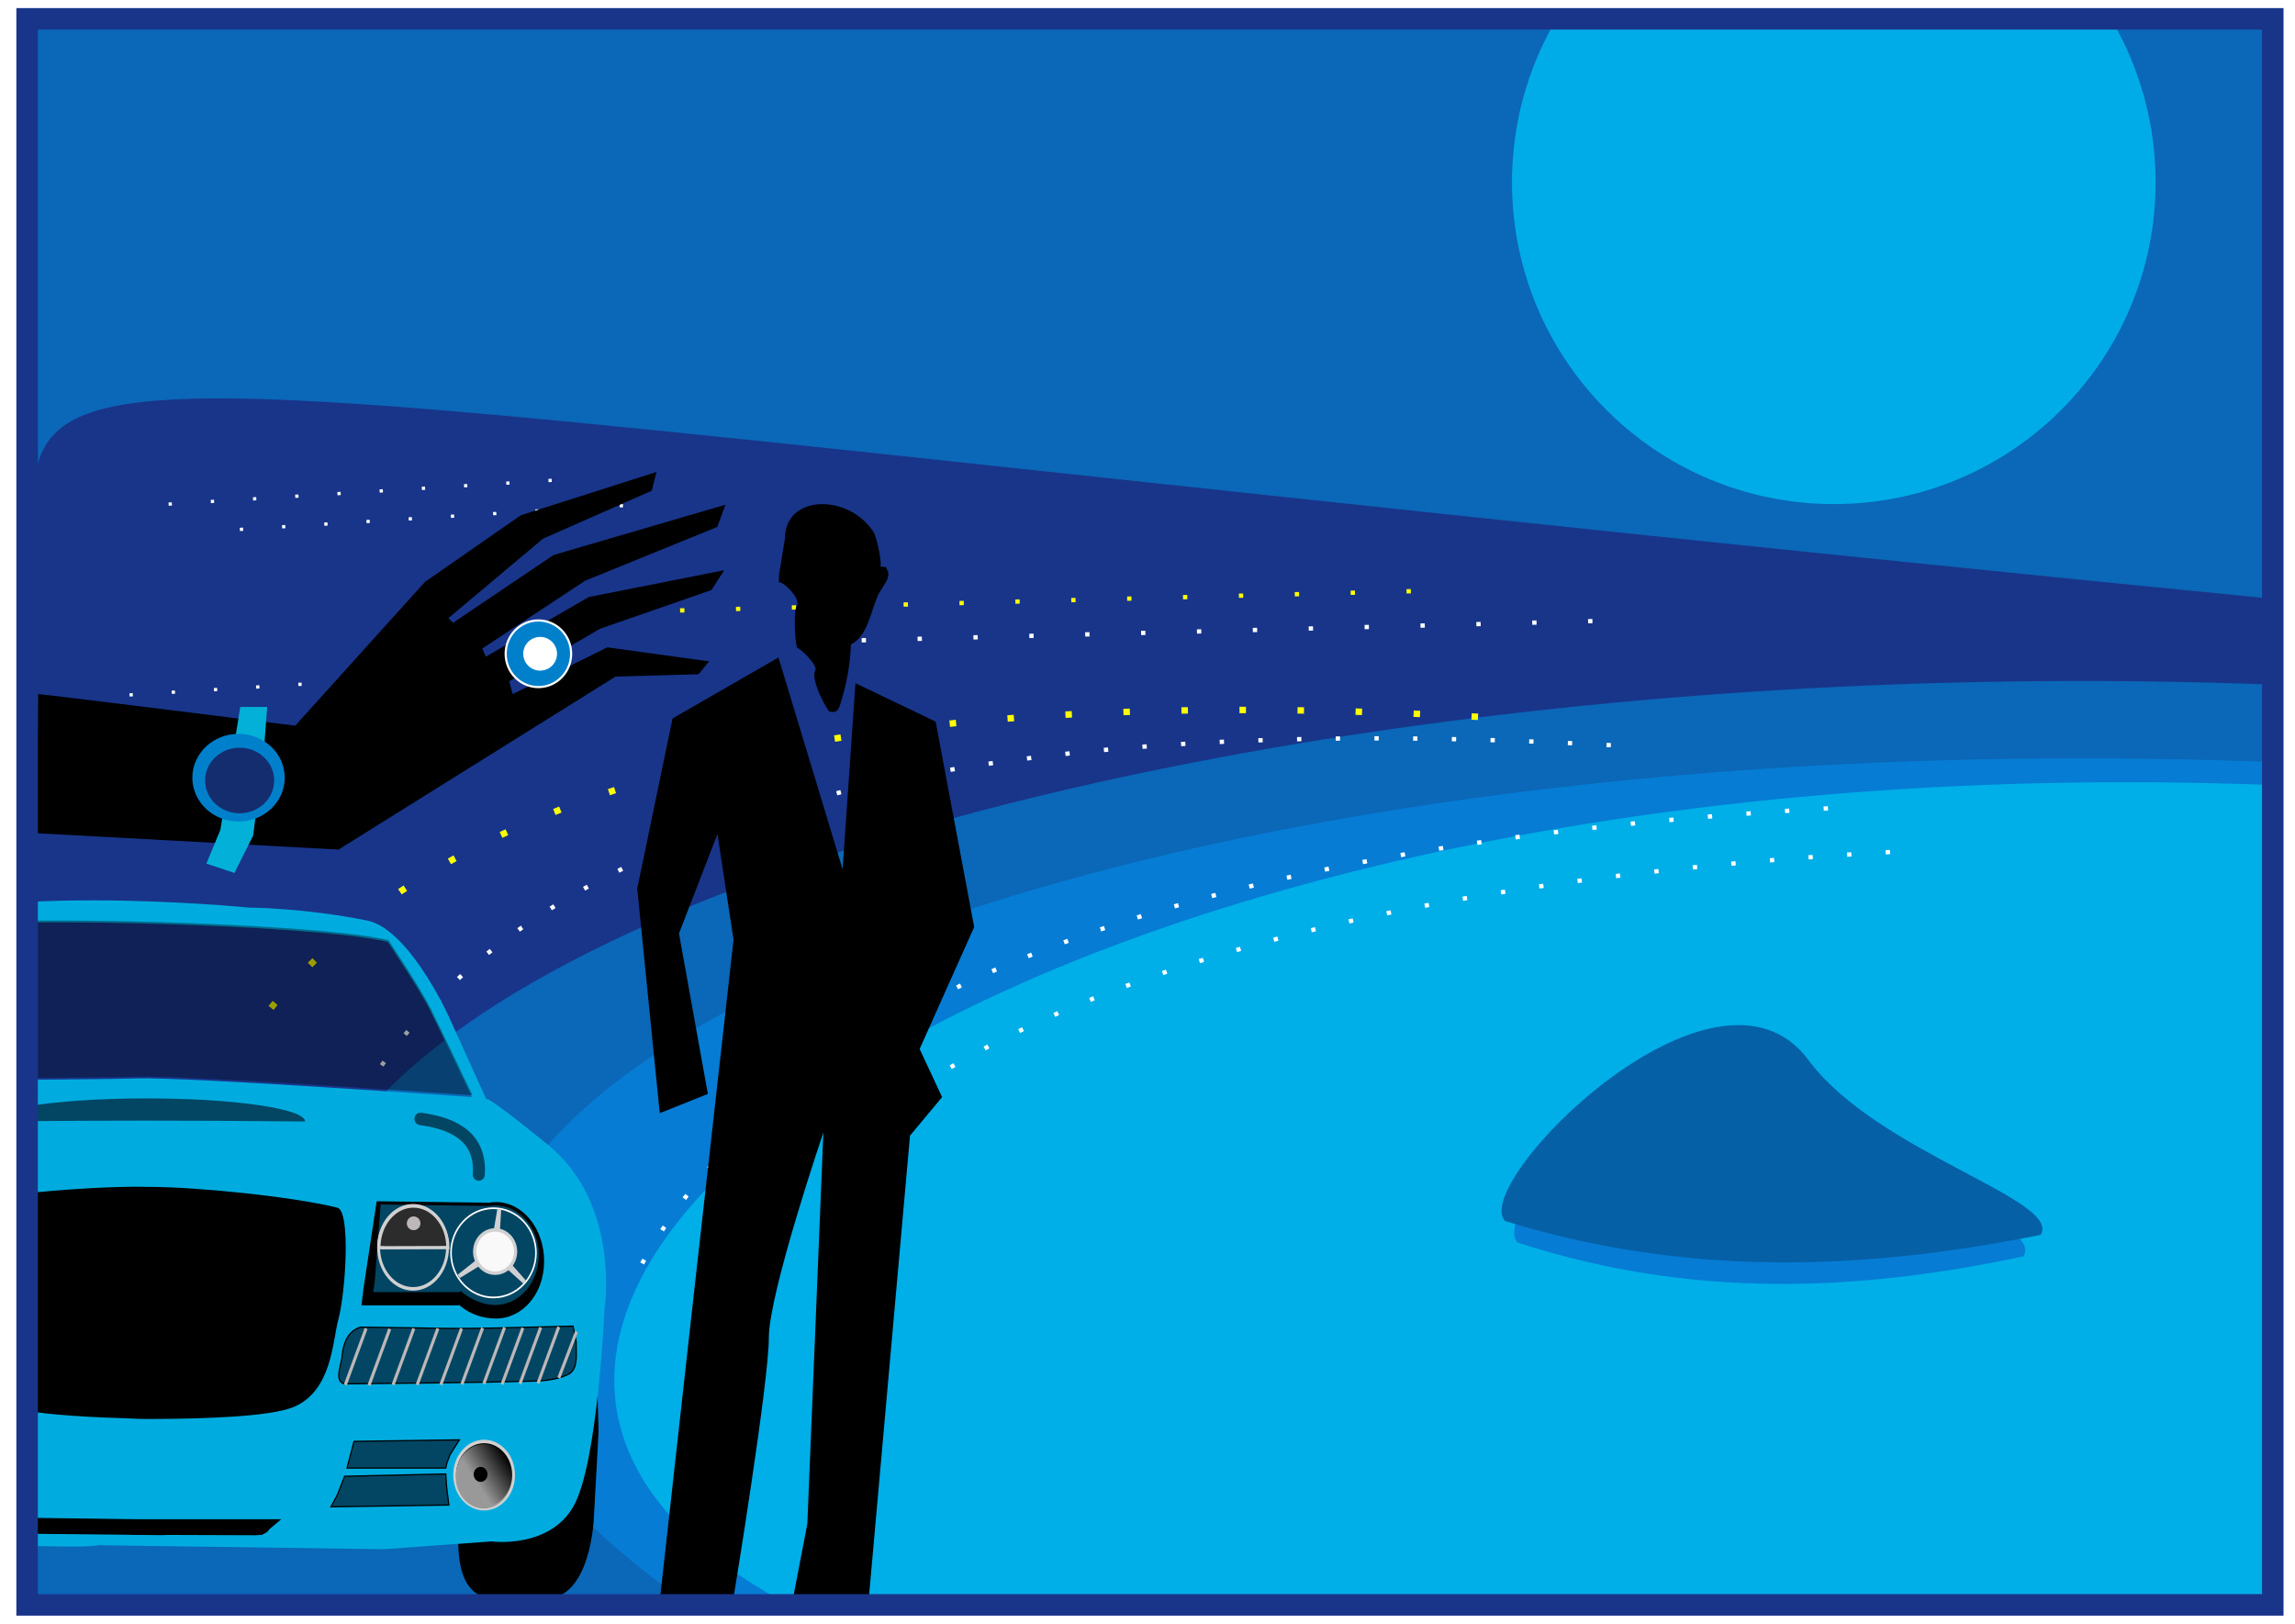
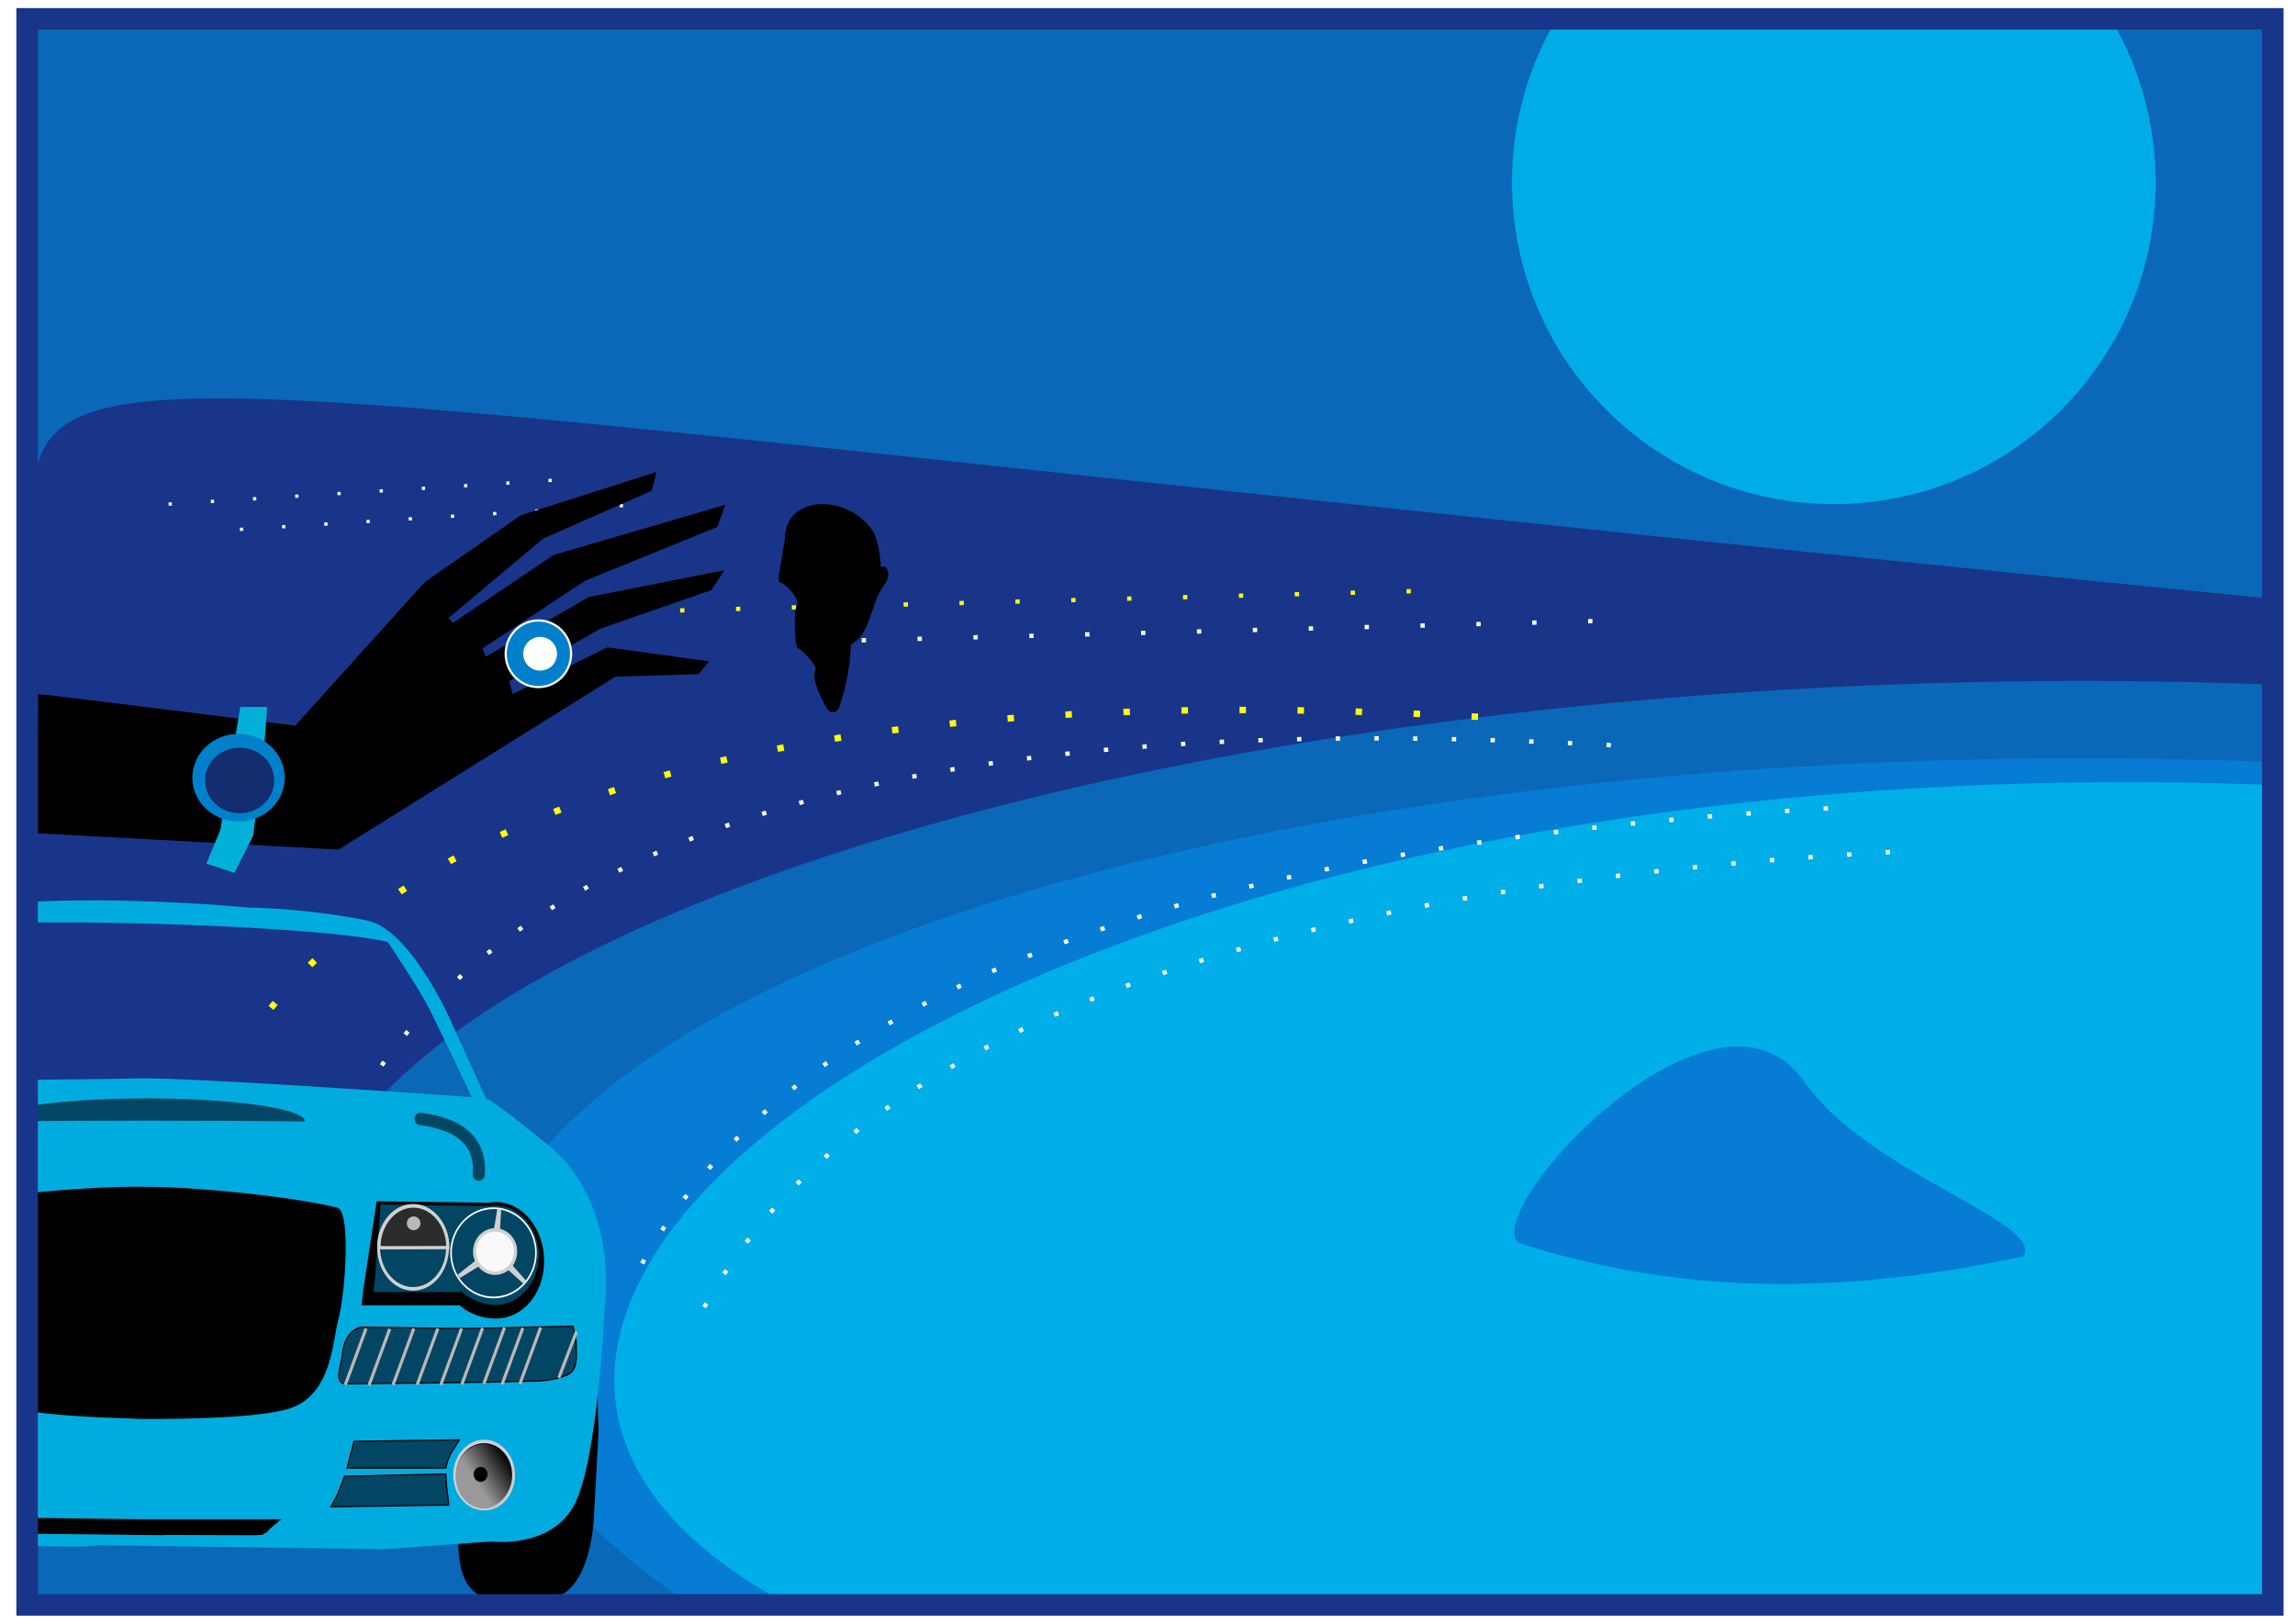
<svg xmlns="http://www.w3.org/2000/svg" xmlns:ns1="http://www.inkscape.org/namespaces/inkscape" xmlns:ns2="http://sodipodi.sourceforge.net/DTD/sodipodi-0.dtd" xmlns:xlink="http://www.w3.org/1999/xlink" width="1056.78" height="747.656" id="svg2" version="1.1" ns1:version="0.48+devel r9772" ns2:docname="toscana.svg">
  <defs id="defs4">
    <linearGradient id="linearGradient10891">
      <stop offset="0" style="stop-color:#999" id="stop10893" />
      <stop offset="1" style="stop-color:#999;stop-opacity:0" id="stop10895" />
    </linearGradient>
    <filter ns1:collect="always" id="filter4418" color-interpolation-filters="sRGB">
      <feGaussianBlur ns1:collect="always" stdDeviation="1.772" id="feGaussianBlur4420" />
    </filter>
    <linearGradient ns1:collect="always" xlink:href="#linearGradient10891" id="linearGradient4726" gradientUnits="userSpaceOnUse" x1="110.07" y1="573.4" x2="92.234" y2="561.51" />
    <linearGradient ns1:collect="always" xlink:href="#linearGradient10891" id="linearGradient4994" gradientUnits="userSpaceOnUse" x1="110.07" y1="573.4" x2="92.234" y2="561.51" />
  </defs>
  <ns2:namedview id="base" pagecolor="#ffffff" bordercolor="#666666" borderopacity="1.0" ns1:pageopacity="0.0" ns1:pageshadow="2" ns1:zoom="0.661403" ns1:cx="611.84586" ns1:cy="305.92566" ns1:document-units="px" ns1:current-layer="layer1" showgrid="false" ns1:window-width="1440" ns1:window-height="851" ns1:window-x="0" ns1:window-y="1" ns1:window-maximized="1" fit-margin-top="0" fit-margin-left="0" fit-margin-right="0" fit-margin-bottom="0" />
  <g ns1:label="Layer 1" ns1:groupmode="layer" id="layer1" transform="translate(1.781,-306.486)">
    <g id="g4930" transform="matrix(-0.99,0,0,0.99,1047.946,6.803)">
      <rect transform="translate(0,308.268)" y="3.207" x="3.207" height="737.68" width="1044.512" id="rect3626" style="color:#000000;fill:#00aee8;fill-opacity:1;stroke:none;stroke-width:1px;marker:none;visibility:visible;display:inline;overflow:visible;enable-background:accumulate" />
      <path ns2:nodetypes="cccccc" ns1:connector-curvature="0" id="rect3628" transform="translate(0,308.268)" d="m 3.219,3.219 0,356.344 C 588.073,337.157 943.614,607.237 693.438,740.875 l 354.281,0 0,-737.656 z" style="color:#000000;fill:#067cd4;fill-opacity:1;stroke:none;stroke-width:1px;marker:none;visibility:visible;display:inline;overflow:visible;enable-background:accumulate" />
      <path style="color:#000000;fill:#0b67b7;fill-opacity:1;stroke:none;stroke-width:1px;marker:none;visibility:visible;display:inline;overflow:visible;enable-background:accumulate" d="m 3.219,3.219 0,345.653 C 588.073,326.466 1047.317,527.054 739.409,740.875 l 308.31,0 0,-737.656 z" transform="translate(0,308.268)" id="path3633" ns1:connector-curvature="0" ns2:nodetypes="cccccc" />
      <path ns2:nodetypes="cccccc" ns1:connector-curvature="0" id="path4895" d="m 3.219,581.249 0,39.89 C 588.073,598.733 1139.259,801.46 831.352,1015.281 l 216.367,-2.138 -4.276,-416.926 C 1042.248,439.931 1140.902,469.136 3.219,581.249 z" style="color:#000000;fill:#18358a;fill-opacity:1;stroke:none;stroke-width:1px;marker:none;visibility:visible;display:inline;overflow:visible;enable-background:accumulate" />
      <path ns2:nodetypes="cc" ns1:connector-curvature="0" id="path4846" d="m 311.108,649.311 c 332.799,-18.445 501.378,44.318 575.176,153.951" style="color:#000000;fill:none;stroke:#ffffff;stroke-width:2;stroke-linecap:butt;stroke-linejoin:miter;stroke-miterlimit:4;stroke-opacity:1;stroke-dasharray:2, 16;stroke-dashoffset:0;marker:none;visibility:visible;display:inline;overflow:visible;enable-background:accumulate" />
      <path style="color:#000000;fill:none;stroke:#ffff00;stroke-width:3;stroke-linecap:butt;stroke-linejoin:miter;stroke-miterlimit:4;stroke-opacity:1;stroke-dasharray:3, 24;stroke-dashoffset:0;marker:none;visibility:visible;display:inline;overflow:visible;enable-background:accumulate" d="M 372.869,636.104 C 705.668,617.659 874.247,680.422 948.045,790.054" id="path4848" ns1:connector-curvature="0" ns2:nodetypes="cc" />
      <g transform="matrix(1.132,0,0,1.17,-495.172,-109.286)" id="g4803">
        <path ns1:connector-curvature="0" id="path4612" style="fill:#000000;fill-rule:evenodd;stroke:#000000;stroke-width:0.495px" d="m 1129.721,877.139 -1.298,44.097 1.95,34.537 c 0,0 1.298,31.6 19.49,31.6 18.191,0 36.383,7.349 35.731,-24.988 -0.652,-32.332 -53.923,-84.509 -55.873,-85.246 z" />
        <path ns1:connector-curvature="0" style="fill:#00acdf;fill-opacity:1;fill-rule:evenodd;stroke:none" d="m 1334.406,401.781 c -33.799,0.114 -62.469,2.875 -62.469,2.875 0,0 -22.877,0.087 -48.719,5.156 -17.079,3.348 -33.25,37.625 -33.25,37.625 l -15.656,33.375 c 0.056,0.193 -0.281,0.625 -0.281,0.625 l 0.281,-0.625 c -0.151,-0.523 -3.375,0.834 -25.344,18.156 -30.063,23.699 -23.219,65.406 -23.219,65.406 0,0 2.731,61.31 12.75,78.312 10.02,17.003 33.688,13.938 33.688,13.938 l 44.188,3.094 115.688,-1.562 c 0,-0.516 1.381,0.531 12.312,0.531 2.232,0 9.986,-0.116 19.406,-0.312 l 0,-185.25 c -19.98,-0.22 -36.978,-0.274 -45.656,-0.562 C 1297.872,471.889 1180.25,480 1180.25,480 c 0,0 13.08,-26.602 17.25,-34.688 4.17,-8.086 17.281,-26.969 17.281,-26.969 17.684,-4.401 82.4,-7.736 133.438,-7.812 5.385,-0.008 10.554,0.027 15.562,0.094 l 0,-8.156 c -9.855,-0.516 -19.811,-0.72 -29.375,-0.688 z" transform="translate(0,308.268)" id="path4614" />
        <path id="path4616" ns2:rx="27.880217" ns2:ry="25.792929" style="fill:#000000;stroke:#d0d0d0;stroke-width:2.697" ns2:type="arc" d="m 232.584,576.068 c 0,14.245 -12.482,25.793 -27.88,25.793 -15.398,0 -27.88,-11.548 -27.88,-25.793 0,-14.245 12.482,-25.793 27.88,-25.793 15.398,0 27.88,11.548 27.88,25.793 z" transform="matrix(0.434,0,0,0.518,1086.357,640.112)" ns2:cy="576.06769" ns2:cx="204.70341" />
        <path id="path4618" ns2:rx="15.356483" ns2:ry="16.996496" style="fill:url(#linearGradient4994);stroke-width:0" ns2:type="arc" d="m 121.659,569.955 c 0,9.387 -6.875,16.996 -15.356,16.996 -8.481,0 -15.356,-7.61 -15.356,-16.996 0,-9.387 6.875,-16.997 15.356,-16.997 8.481,0 15.356,7.61 15.356,16.997 z" transform="matrix(0.755,0,0,0.753,1095.05,509.852)" ns2:cy="569.95496" ns2:cx="106.30265" />
        <path id="path4620" ns2:rx="2.2363811" ns2:ry="2.0872891" style="fill:#000000;stroke-width:0" ns2:type="arc" d="m 82.001,544.609 c 0,1.153 -1.001,2.087 -2.236,2.087 -1.235,0 -2.236,-0.935 -2.236,-2.087 0,-1.153 1.001,-2.087 2.236,-2.087 1.235,0 2.236,0.935 2.236,2.087 z" transform="matrix(1.272,0,0,1.429,1075.185,159.988)" ns2:cy="544.60931" ns2:cx="79.764259" />
        <path d="m 1185.361,924.505 3.793,5.817 1.261,3.164 0.54,2.242 h 40.59 l -2.885,-10.612 -43.298,-0.611 z" style="fill:#024664;fill-opacity:1;fill-rule:evenodd;stroke:#000000;stroke-width:0.495px" id="path4622" ns1:connector-curvature="0" />
        <path d="m 1190.955,938.076 41.581,0.916 2.89,7.243 2.704,4.901 -48.436,-0.716 0.903,-7.143 0.358,-5.201 z" style="fill:#024664;fill-opacity:1;fill-rule:evenodd;stroke:#000000;stroke-width:0.495px" id="path4624" ns1:connector-curvature="0" />
        <path ns1:connector-curvature="0" style="fill:#000000;fill-rule:evenodd;stroke:#000000;stroke-width:0.513px" d="m 1363.906,647.469 -46.937,0.594 -0.375,0 -57.313,0 4.156,3.375 1.125,1.281 1.969,1.031 2.625,0.156 37.219,-0.125 0.406,0.094 10.406,-0.094 3.375,-0.031 0.156,-0.031 37.5,-0.375 2.625,-0.188 1.937,-1.031 1.094,-1.344 0.031,-0.031 0,-3.281 z" transform="translate(0,308.268)" id="path4626" />
        <path ns1:connector-curvature="0" style="fill:#000000;stroke-width:0" d="m 1318.281,515.625 c -1.289,-0.005 -2.525,0.005 -3.656,0.031 -0.568,0.011 -1.12,0.01 -1.688,0.031 l -0.094,0 -0.406,0 c -18.112,0 -57.495,3.66 -76.906,8.25 -5.617,1.327 -3.408,33.829 -0.406,44.562 2.341,8.37 2.565,28.177 18.188,34.625 9.787,4.038 38.337,4.728 56.938,4.812 l 0.125,0 c 0.856,0.016 1.711,0.011 2.562,0 0.596,0 1.276,0 1.844,0 1.815,0 3.645,-0.072 5.469,-0.188 13.956,-0.383 32.622,-1.219 45.031,-3.344 l 0,-85.969 c -16.592,-1.75 -34.981,-2.803 -47,-2.812 z" transform="translate(0,308.268)" id="path4628" />
        <path d="m 1138.675,879.303 c 20.765,0.405 41.53,1.321 62.3,0.737 8.623,-0.111 16.316,-0.226 24.939,-0.337 4.765,1.327 6.953,5.548 7.562,10.818 0.112,3.616 3.644,10.544 -0.805,11.728 -26.968,-0.305 -53.043,-0.416 -80.016,-1.142 -4.323,-0.321 -8.684,-0.9 -12.658,-2.964 -3.607,-2.6 -2.494,-8.333 -2.606,-12.37 0.126,-2.164 0.87,-4.348 1.284,-6.47 z" style="fill:#024664;fill-opacity:1;fill-rule:evenodd;stroke:#000000;stroke-width:0.495px" ns2:nodetypes="ccccccccc" id="path4630" ns1:connector-curvature="0" />
        <rect x="772.729" y="1303.491" width="1.264" height="23.963" transform="matrix(0.899,-0.438,0.356,0.935,0,0)" style="fill:#bdb7b7;stroke-width:0" id="rect4632" />
        <rect x="779.846" y="1306.616" width="1.264" height="23.963" transform="matrix(0.899,-0.438,0.356,0.935,0,0)" style="fill:#bdb7b7;stroke-width:0" id="rect4634" />
        <rect x="788.23" y="1310.76" width="1.264" height="23.963" transform="matrix(0.899,-0.438,0.356,0.935,0,0)" style="fill:#bdb7b7;stroke-width:0" id="rect4636" />
        <rect x="796.283" y="1314.743" width="1.264" height="23.963" transform="matrix(0.899,-0.438,0.356,0.935,0,0)" style="fill:#bdb7b7;stroke-width:0" id="rect4638" />
        <rect x="805.401" y="1319.016" width="1.264" height="23.963" transform="matrix(0.899,-0.438,0.356,0.935,0,0)" style="fill:#bdb7b7;stroke-width:0" id="rect4640" />
        <rect x="814.685" y="1323.367" width="1.264" height="23.963" transform="matrix(0.899,-0.438,0.356,0.935,0,0)" style="fill:#bdb7b7;stroke-width:0" id="rect4642" />
        <rect x="823.899" y="1327.899" width="1.264" height="23.963" transform="matrix(0.899,-0.438,0.356,0.935,0,0)" style="fill:#bdb7b7;stroke-width:0" id="rect4644" />
        <rect x="833.089" y="1331.991" width="1.264" height="23.963" transform="matrix(0.899,-0.438,0.356,0.935,0,0)" style="fill:#bdb7b7;stroke-width:0" id="rect4646" />
        <rect x="765.92" y="1300.087" width="1.264" height="23.963" transform="matrix(0.899,-0.438,0.356,0.935,0,0)" style="fill:#bdb7b7;stroke-width:0" id="rect4648" />
-         <rect x="759.028" y="1296.647" width="1.264" height="23.963" transform="matrix(0.899,-0.438,0.356,0.935,0,0)" style="fill:#bdb7b7;stroke-width:0" id="rect4650" />
        <path d="m 1136.669,881.772 1.135,-0.553 7.292,18.398 -1.135,0.553 -7.292,-18.398 z" style="fill:#bdb7b7;stroke-width:0" ns2:nodetypes="ccccc" id="path4652" ns1:connector-curvature="0" />
        <path d="m 1219.119,829.942 -45.909,0.563 c -0.94,-0.163 -1.903,-0.247 -2.881,-0.247 -10.769,0 -19.508,10.407 -19.508,23.23 0,12.823 8.74,22.525 19.508,22.525 5.389,0 10.396,-1.737 14.32,-4.806 0.326,-0.253 0.637,-0.532 0.921,-0.837 l 0.191,0.4 h 39.524 l -0.721,-5.954 -5.445,-34.874 z" style="fill:#000000;stroke:#000000;stroke-width:0.553" ns2:nodetypes="ccssssccccc" id="path4654" ns1:connector-curvature="0" />
        <path ns1:connector-curvature="0" id="path4656" style="fill:#024664;fill-opacity:1;stroke:#000000;stroke-width:0.495" d="m 1217.947,830.684 -44.643,0.611 c -0.875,-0.142 -1.768,-0.216 -2.676,-0.216 -10.015,0 -18.136,8.98 -18.136,20.04 0,11.054 8.121,20.035 18.136,20.035 5.003,0 9.656,-2.111 13.305,-4.753 0.302,-0.221 0.591,-0.458 0.861,-0.726 l 0.172,0.347 h 36.038 l -0.67,-5.132 -2.387,-30.205 z" />
        <path id="path4658" ns2:rx="32.407223" ns2:ry="31.331463" style="fill:#024664;fill-opacity:1;stroke:#d0d0d0;stroke-width:2.697" ns2:type="arc" d="m 313.315,383.043 c 0,17.304 -14.509,31.331 -32.407,31.331 -17.898,0 -32.407,-14.028 -32.407,-31.331 0,-17.304 14.509,-31.331 32.407,-31.331 17.898,0 32.407,14.028 32.407,31.331 z" transform="matrix(0.437,0,0,0.527,1081.639,646.116)" ns2:cy="383.04306" ns2:cx="280.90741" />
        <path ns1:connector-curvature="0" id="path4660" ns2:nodetypes="csscsc" style="fill:#2c2c2c;stroke:#d0d0d0;stroke-width:1.295" d="m 1218.435,848.082 c -8.433,0.1 7.381,0.105 -8.828,0.053 -2.797,-0.011 -6.548,-0.021 -11.546,-0.032 -2.09,-0.005 -4.696,-0.016 -7.963,-0.021 0,-9.112 6.348,-16.513 14.166,-16.513 7.823,0 14.171,7.401 14.171,16.513 z" />
        <path id="path4662" ns2:rx="26.893959" ns2:ry="26.087141" style="fill:#024664;fill-opacity:1;stroke:#ffffff" ns2:type="arc" d="m 198.477,364.621 c 0,14.408 -12.041,26.087 -26.894,26.087 -14.853,0 -26.894,-11.68 -26.894,-26.087 0,-14.408 12.041,-26.087 26.894,-26.087 14.853,0 26.894,11.68 26.894,26.087 z" transform="matrix(0.649,0,0,0.68,1059.998,602.224)" ns2:cy="364.62073" ns2:cx="171.58347" />
        <path ns1:connector-curvature="0" id="path4664" ns2:nodetypes="ccccccc" style="fill:#ffffff;stroke:#d0d0d0;stroke-width:1.603" d="m 1171.098,850.867 -12.537,10.918 11.43,-12.523 -1.005,-16.376 2.792,16.045 13.794,10.554 -14.473,-8.617 z" />
        <path id="path4666" ns2:rx="12.371222" ns2:ry="12.236752" style="fill:#f9f9f9;stroke:#d0d0d0;stroke-width:1.93" ns2:type="arc" d="m 231.019,403.482 c 0,6.758 -5.539,12.237 -12.371,12.237 -6.832,0 -12.371,-5.479 -12.371,-12.237 0,-6.758 5.539,-12.237 12.371,-12.237 6.832,0 12.371,5.479 12.371,12.237 z" transform="matrix(0.68,0,0,0.703,1021.997,566.014)" ns2:cy="403.48248" ns2:cx="218.64789" />
        <path ns2:cx="70.500511" ns2:cy="562.60803" transform="matrix(0.365,0,0,0.392,1178.427,617.891)" d="m 78.179,562.608 c 0,3.855 -3.438,6.98 -7.678,6.98 -4.241,0 -7.678,-3.125 -7.678,-6.98 0,-3.855 3.438,-6.98 7.678,-6.98 4.241,0 7.678,3.125 7.678,6.98 z" ns2:type="arc" style="fill:#bdb7b7;stroke-width:0" ns2:ry="6.9802485" ns2:rx="7.6782732" id="path4668" />
        <path ns1:connector-curvature="0" style="fill:#024664;fill-opacity:1;stroke-width:0" d="m 1313.719,480.5 c -35.86,0 -64.969,4.118 -64.969,9.188 53.397,-0.517 82.708,-0.369 115.156,-0.125 l 0,-5.719 C 1351.988,481.796 1333.93,480.5 1313.719,480.5 z" transform="translate(0,308.268)" id="path4720" />
        <path ns2:nodetypes="cc" ns1:connector-curvature="0" id="path4722" d="m 1177.391,819.044 c -0.945,-13.438 8.108,-20.09 23.971,-22.12" style="color:#000000;fill:none;stroke:#024664;stroke-width:4.949;stroke-linecap:round;stroke-linejoin:round;stroke-miterlimit:4;stroke-opacity:1;stroke-dasharray:none;stroke-dashoffset:0;marker:none;visibility:visible;display:inline;overflow:visible;enable-background:accumulate" />
-         <path ns1:connector-curvature="0" style="opacity:0.614;fill:#000000;stroke:none;filter:url(#filter4418)" d="m 1347.969,409.812 c -51.037,0.077 -115.785,3.412 -133.469,7.812 0,0 -13.08,18.883 -17.25,26.969 -4.17,8.086 -17.281,34.688 -17.281,34.688 0,0 117.622,-8.08 137.875,-7.406 8.994,0.299 26.939,0.285 47.875,0.531 l 0,-62.469 c -5.665,-0.09 -11.578,-0.134 -17.75,-0.125 z" transform="translate(0,308.268)" id="path4724" />
      </g>
      <path ns1:connector-curvature="0" id="path4841" d="m 77.749,312.675 c -12.736,22.016 -20.028,47.549 -20.028,74.813 0,82.663 67.011,149.674 149.674,149.674 82.663,0 149.674,-67.011 149.674,-149.674 0,-27.265 -7.291,-52.796 -20.028,-74.813 l -259.292,0 z" style="color:#000000;fill:#00ace8;fill-opacity:1;stroke:none;stroke-width:1;marker:none;visibility:visible;display:inline;overflow:visible;enable-background:accumulate" />
      <path transform="translate(0,308.268)" ns1:connector-curvature="0" id="path4850" d="m 319.661,283.312 365.633,9.622" style="color:#000000;fill:none;stroke:#ffffff;stroke-width:2;stroke-linecap:butt;stroke-linejoin:miter;stroke-miterlimit:4;stroke-opacity:1;stroke-dasharray:2, 24;stroke-dashoffset:0;marker:none;visibility:visible;display:inline;overflow:visible;enable-background:accumulate" />
      <path style="color:#000000;fill:none;stroke:#ffff00;stroke-width:2;stroke-linecap:butt;stroke-linejoin:miter;stroke-miterlimit:4;stroke-opacity:1;stroke-dasharray:2, 24;stroke-dashoffset:0;marker:none;visibility:visible;display:inline;overflow:visible;enable-background:accumulate" d="m 404.12,577.681 365.633,9.622" id="path4852" ns1:connector-curvature="0" />
      <path style="color:#000000;fill:none;stroke:#ffffff;stroke-width:2;stroke-linecap:butt;stroke-linejoin:miter;stroke-miterlimit:4;stroke-opacity:1;stroke-dasharray:2, 16;stroke-dashoffset:0;marker:none;visibility:visible;display:inline;overflow:visible;enable-background:accumulate" d="m 181.245,698.991 c 332.782,18.748 493.319,99.902 554.444,217.074" id="path4854" ns1:connector-curvature="0" ns2:nodetypes="cc" />
      <path ns2:nodetypes="cc" ns1:connector-curvature="0" id="path4856" d="m 210.11,678.678 c 332.782,18.748 493.319,99.902 554.444,217.074" style="color:#000000;fill:none;stroke:#ffffff;stroke-width:2;stroke-linecap:butt;stroke-linejoin:miter;stroke-miterlimit:4;stroke-opacity:1;stroke-dasharray:2, 16;stroke-dashoffset:0;marker:none;visibility:visible;display:inline;overflow:visible;enable-background:accumulate" />
      <path style="color:#000000;fill:none;stroke:#ffffff;stroke-width:1.513;stroke-linecap:butt;stroke-linejoin:miter;stroke-miterlimit:4;stroke-opacity:1;stroke-dasharray:1.513, 18.155;stroke-dashoffset:0;marker:none;visibility:visible;display:inline;overflow:visible;enable-background:accumulate" d="m 770.578,537.881 180.096,11.178" id="path4858" ns1:connector-curvature="0" />
      <path ns1:connector-curvature="0" id="path4860" d="m 803.721,526.121 180.096,11.178" style="color:#000000;fill:none;stroke:#ffffff;stroke-width:1.513;stroke-linecap:butt;stroke-linejoin:miter;stroke-miterlimit:4;stroke-opacity:1;stroke-dasharray:1.513, 18.155;stroke-dashoffset:0;marker:none;visibility:visible;display:inline;overflow:visible;enable-background:accumulate" />
-       <path style="color:#000000;fill:none;stroke:#ffffff;stroke-width:1.513;stroke-linecap:butt;stroke-linejoin:miter;stroke-miterlimit:4;stroke-opacity:1;stroke-dasharray:1.513, 18.155;stroke-dashoffset:0;marker:none;visibility:visible;display:inline;overflow:visible;enable-background:accumulate" d="m 821.895,614.856 180.096,11.178" id="path4862" ns1:connector-curvature="0" />
      <path ns2:nodetypes="cscc" ns1:connector-curvature="0" id="path4866" d="m 119.141,887.03 c -9.544,-16.319 71.941,-38.313 102.013,-81.252 40.862,-58.344 149.051,57.525 133.325,74.837 -80.293,26.141 -157.655,22.99 -235.338,6.415 z" style="color:#000000;fill:#067cd4;fill-opacity:1;stroke:none;stroke-width:1.312px;marker:none;visibility:visible;display:inline;overflow:visible;enable-background:accumulate" />
-       <path style="color:#000000;fill:#0560a6;fill-opacity:1;stroke:none;stroke-width:1.312px;marker:none;visibility:visible;display:inline;overflow:visible;enable-background:accumulate" d="m 111.187,877.03 c -10.102,-16.319 76.148,-38.313 107.979,-81.252 43.252,-58.344 157.767,57.525 141.121,74.837 -84.989,26.141 -166.875,22.99 -249.101,6.415 z" id="path4864" ns1:connector-curvature="0" ns2:nodetypes="cscc" />
      <g transform="matrix(1.396,0,0,1.396,-180.805,-411.353)" id="g4891">
-         <path style="color:#000000;fill:#000000;stroke:none;stroke-width:1.312px;marker:none;visibility:visible;display:inline;overflow:visible;enable-background:accumulate" d="m 599.766,737.68 -13.898,-156.089 -10.691,-12.829 7.484,-16.037 -18.175,-40.626 12.829,-68.422 26.728,-12.829 4.276,62.008 21.382,-70.561 35.28,20.313 11.76,56.662 -7.484,74.837 -16.037,-6.415 9.622,-53.455 -12.829,-33.142 -5.346,35.28 13.898,124.016 10.691,96.219 -24.589,-1.069 c 0,0 -11.76,-71.63 -11.76,-86.597 0,-14.967 -18.175,-68.422 -18.175,-68.422 l 5.346,130.43 5.346,27.797 z" id="path4887" ns1:connector-curvature="0" transform="translate(0,308.268)" />
        <path style="color:#000000;fill:#000000;stroke:none;stroke-width:1.312px;marker:none;visibility:visible;display:inline;overflow:visible;enable-background:accumulate" d="m 612.489,440.327 c 0.406,0.812 6.775,-10.743 4.954,-13.673 -0.96,-1.544 4.448,-7.047 5.945,-7.53 0.675,-0.218 1.474,-12.272 0.198,-14.069 -1.556,-2.191 4.792,-8.497 5.945,-7.728 l 0,-2.378 -1.982,-12.285 c 0,-14.637 -21.083,-15.153 -29.525,-2.18 -1.232,1.893 -3.048,11.71 -2.18,11.493 l -1.982,0.198 c -0.472,1.297 -1.52,2.162 0,4.954 l 2.576,4.161 c 2.62,6.036 3.622,13.96 9.115,16.645 0.235,6.614 1.417,13.465 3.765,20.608 1.057,2.425 2.114,1.887 3.17,1.783 z" id="path4889" ns1:connector-curvature="0" transform="translate(0,308.268)" ns2:nodetypes="cssscccsccccccc" />
      </g>
      <g transform="matrix(0,1,1,0,465.531,-743.12)" id="g4918">
        <path style="color:#000000;fill:#000000;stroke:none;stroke-width:1.312;marker:none;visibility:visible;display:inline;overflow:visible;enable-background:accumulate" d="m 1368.662,268.842 c 0,-2.719 14.682,-119.629 14.682,-119.629 l -66.883,-60.358 -30.995,-44.589 -20.119,-63.077 8.7,2.175 22.294,50.57 36.976,44.045 2.175,-2.175 -31.538,-46.764 -23.382,-79.934 10.332,3.806 25.013,61.446 31.538,47.851 3.806,-1.631 -27.732,-47.851 -12.507,-63.077 9.244,5.981 17.944,51.658 24.47,42.414 5.981,-1.631 -21.751,-44.045 6.525,-47.308 5.981,4.894 1.087,38.607 80.478,128.873 -7.613,140.292 z" id="path4897" ns1:connector-curvature="0" transform="translate(0,308.268)" />
        <g id="g4903" transform="translate(-4.35,1.631)">
          <path transform="translate(0,308.268)" d="m 1369.749,34.479 c 0,8.409 -6.938,15.225 -15.497,15.225 -8.559,0 -15.497,-6.817 -15.497,-15.225 0,-8.409 6.938,-15.225 15.497,-15.225 8.559,0 15.497,6.817 15.497,15.225 z" ns2:ry="15.225476" ns2:rx="15.49736" ns2:cy="34.478516" ns2:cx="1354.2518" id="path4899" style="color:#000000;fill:#0080cb;fill-opacity:1;stroke:#ffffff;stroke-width:1;stroke-linecap:round;stroke-linejoin:round;stroke-miterlimit:4;stroke-opacity:1;stroke-dasharray:none;stroke-dashoffset:0;marker:none;visibility:visible;display:inline;overflow:visible;enable-background:accumulate" ns2:type="arc" />
          <path ns2:type="arc" style="color:#000000;fill:#ffffff;fill-opacity:1;stroke:#ffffff;stroke-width:1;stroke-linecap:round;stroke-linejoin:round;stroke-miterlimit:4;stroke-opacity:1;stroke-dasharray:none;stroke-dashoffset:0;marker:none;visibility:visible;display:inline;overflow:visible;enable-background:accumulate" id="path4901" ns2:cx="1354.2518" ns2:cy="34.478516" ns2:rx="15.49736" ns2:ry="15.225476" d="m 1369.749,34.479 c 0,8.409 -6.938,15.225 -15.497,15.225 -8.559,0 -15.497,-6.817 -15.497,-15.225 0,-8.409 6.938,-15.225 15.497,-15.225 8.559,0 15.497,6.817 15.497,15.225 z" transform="matrix(0.49,0,0,0.499,690.671,324.734)" />
        </g>
        <g id="g4913">
          <path transform="translate(0,308.268)" ns1:connector-curvature="0" id="path4911" d="m 1396.394,163.895 -21.751,-1.631 0,12.507 57.096,9.244 15.769,6.525 4.35,-13.05 -17.401,-8.7 z" style="color:#000000;fill:#03b0d8;fill-opacity:1;stroke:none;stroke-width:1.312px;marker:none;visibility:visible;display:inline;overflow:visible;enable-background:accumulate" />
          <path transform="translate(0,308.268)" d="m 1427.932,175.586 c 0,11.862 -9.13,21.479 -20.391,21.479 -11.262,0 -20.391,-9.616 -20.391,-21.479 0,-11.862 9.13,-21.479 20.391,-21.479 11.262,0 20.391,9.616 20.391,21.479 z" ns2:ry="21.478798" ns2:rx="20.391264" ns2:cy="175.58606" ns2:cx="1407.5409" id="path4907" style="color:#000000;fill:#0080cb;fill-opacity:1;stroke:none;stroke-width:1;marker:none;visibility:visible;display:inline;overflow:visible;enable-background:accumulate" ns2:type="arc" />
          <path ns2:type="arc" style="color:#000000;fill:#142d6f;fill-opacity:1;stroke:none;stroke-width:1;marker:none;visibility:visible;display:inline;overflow:visible;enable-background:accumulate" id="path4909" ns2:cx="1407.5409" ns2:cy="175.58606" ns2:rx="20.391264" ns2:ry="21.478798" d="m 1427.932,175.586 c 0,11.862 -9.13,21.479 -20.391,21.479 -11.262,0 -20.391,-9.616 -20.391,-21.479 0,-11.862 9.13,-21.479 20.391,-21.479 11.262,0 20.391,9.616 20.391,21.479 z" transform="matrix(0.748,0,0,0.748,356.002,351.998)" />
        </g>
      </g>
      <rect style="color:#000000;fill:none;stroke:#18358a;stroke-width:10;stroke-linecap:butt;stroke-linejoin:miter;stroke-miterlimit:4;stroke-opacity:1;stroke-dasharray:none;stroke-dashoffset:0;marker:none;visibility:visible;display:inline;overflow:visible;enable-background:accumulate" id="rect4928" width="1044.512" height="737.68" x="3.207" y="3.207" transform="translate(0,308.268)" />
    </g>
  </g>
</svg>